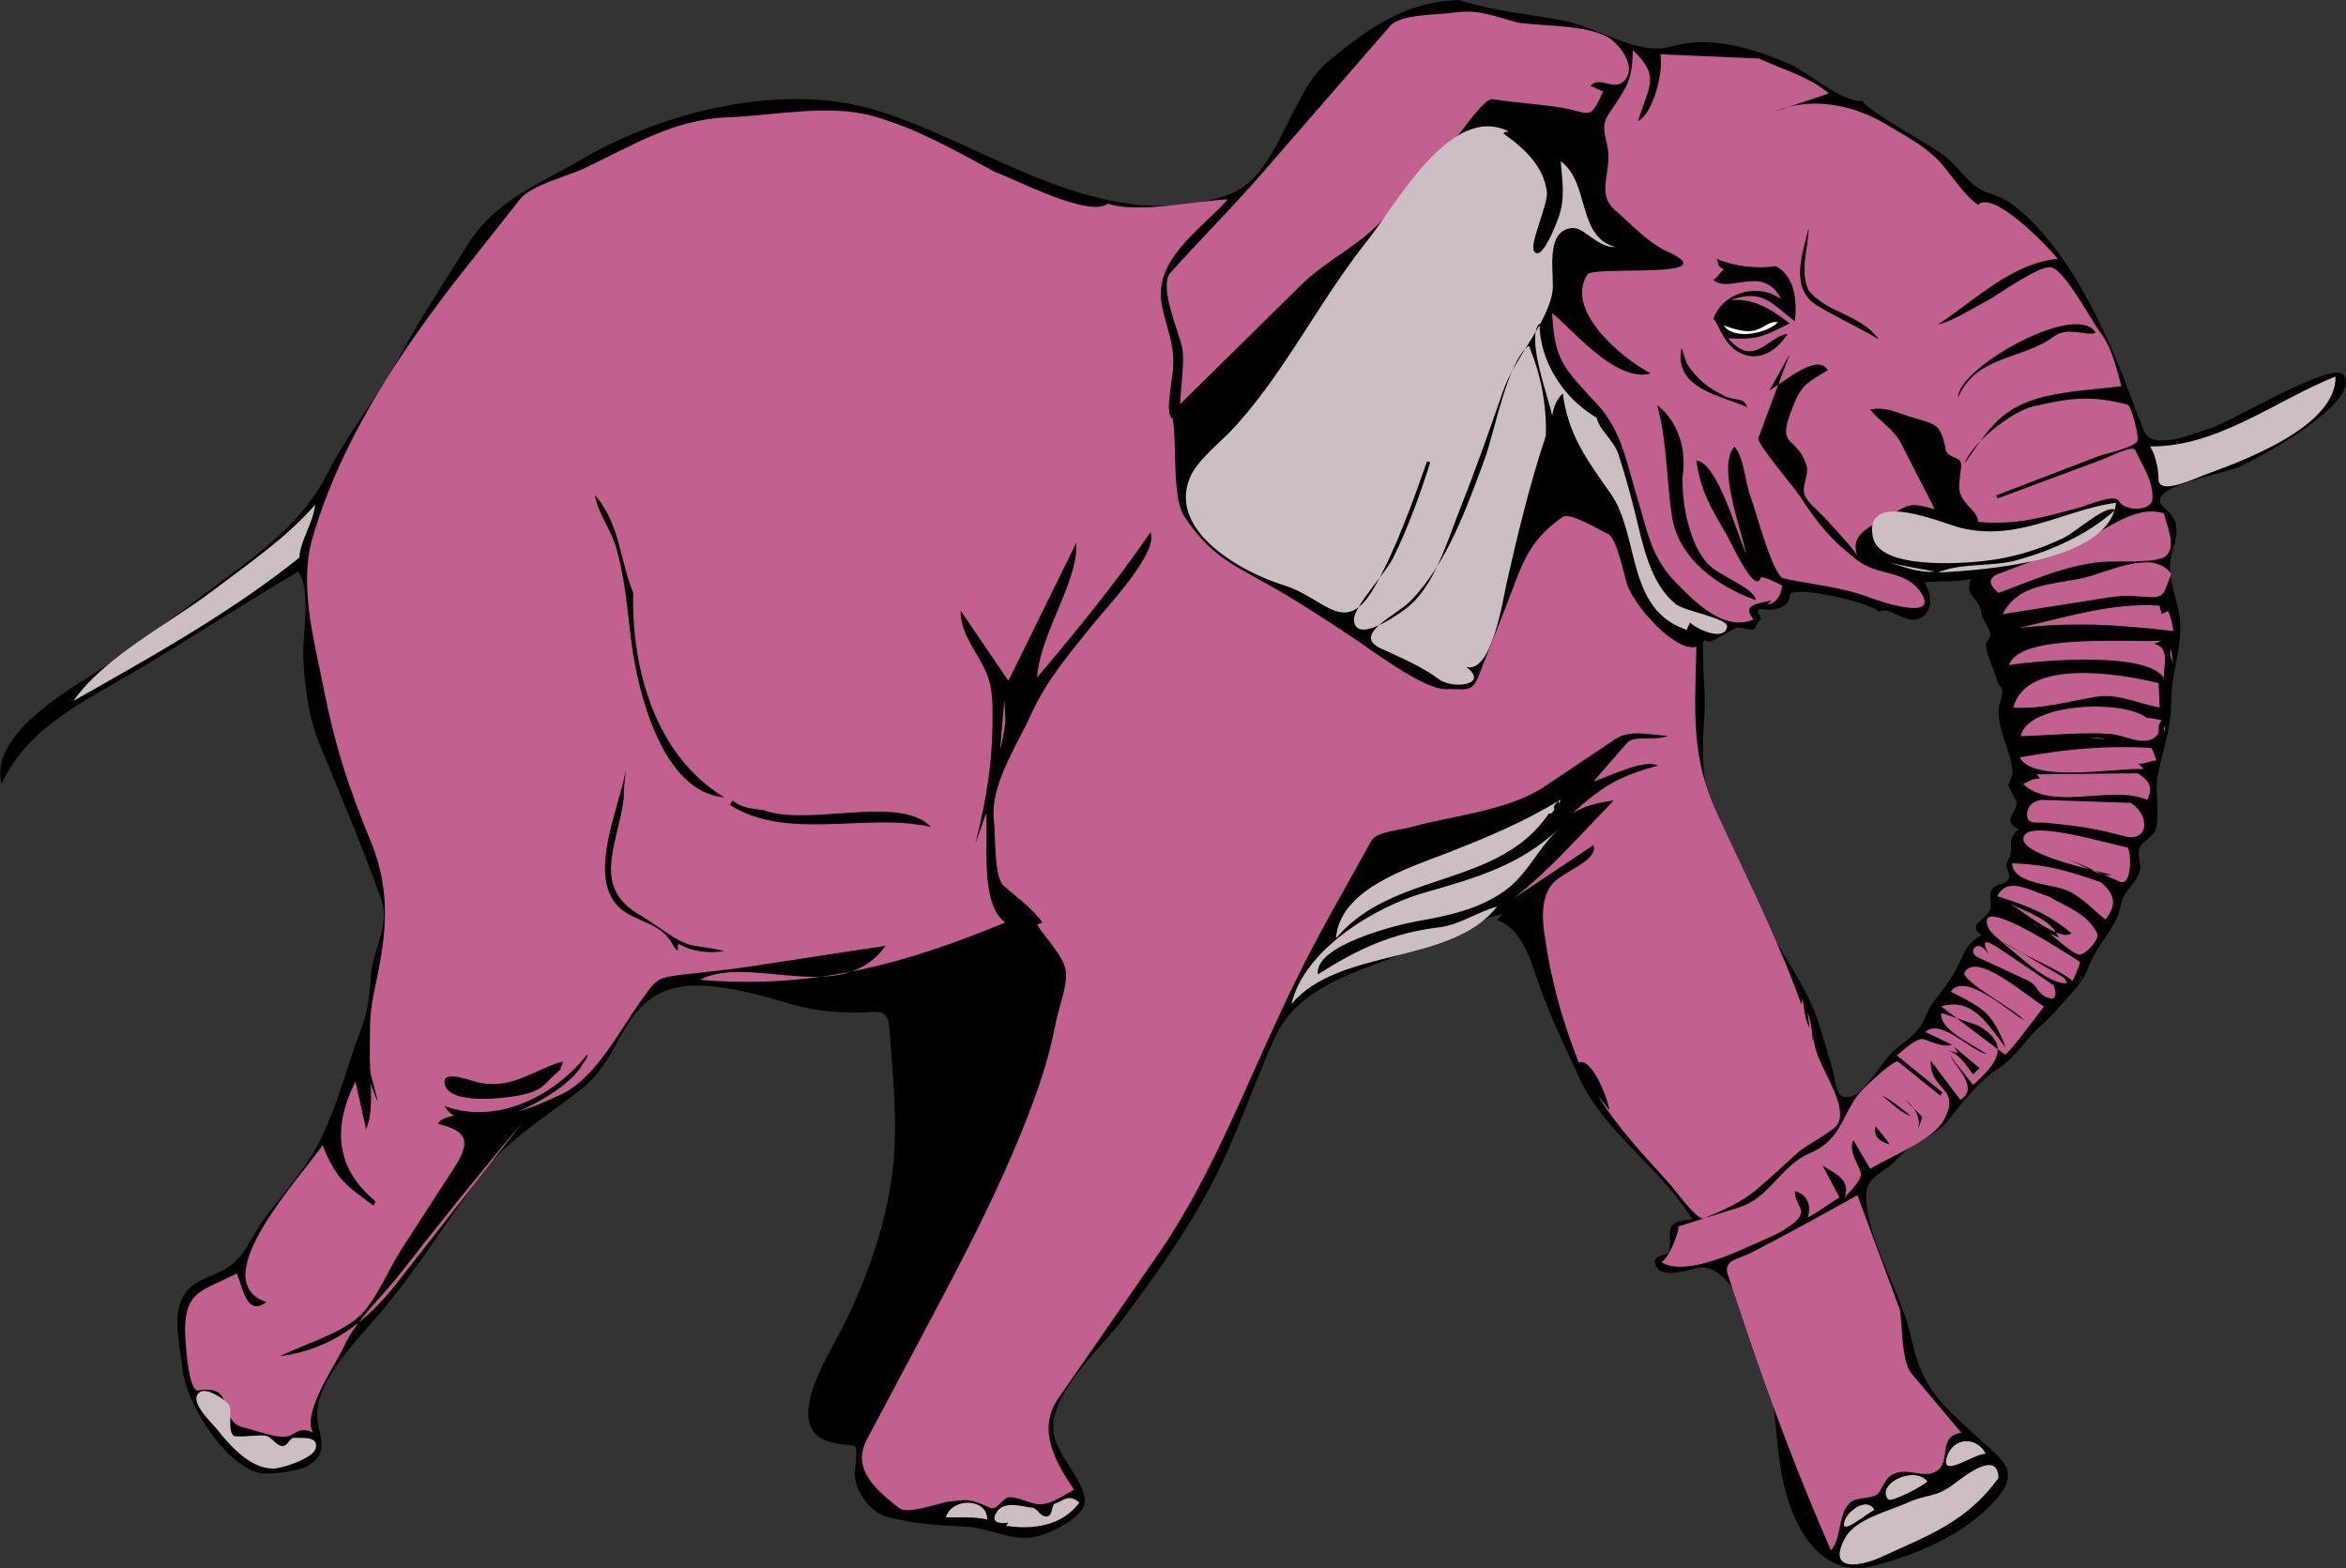
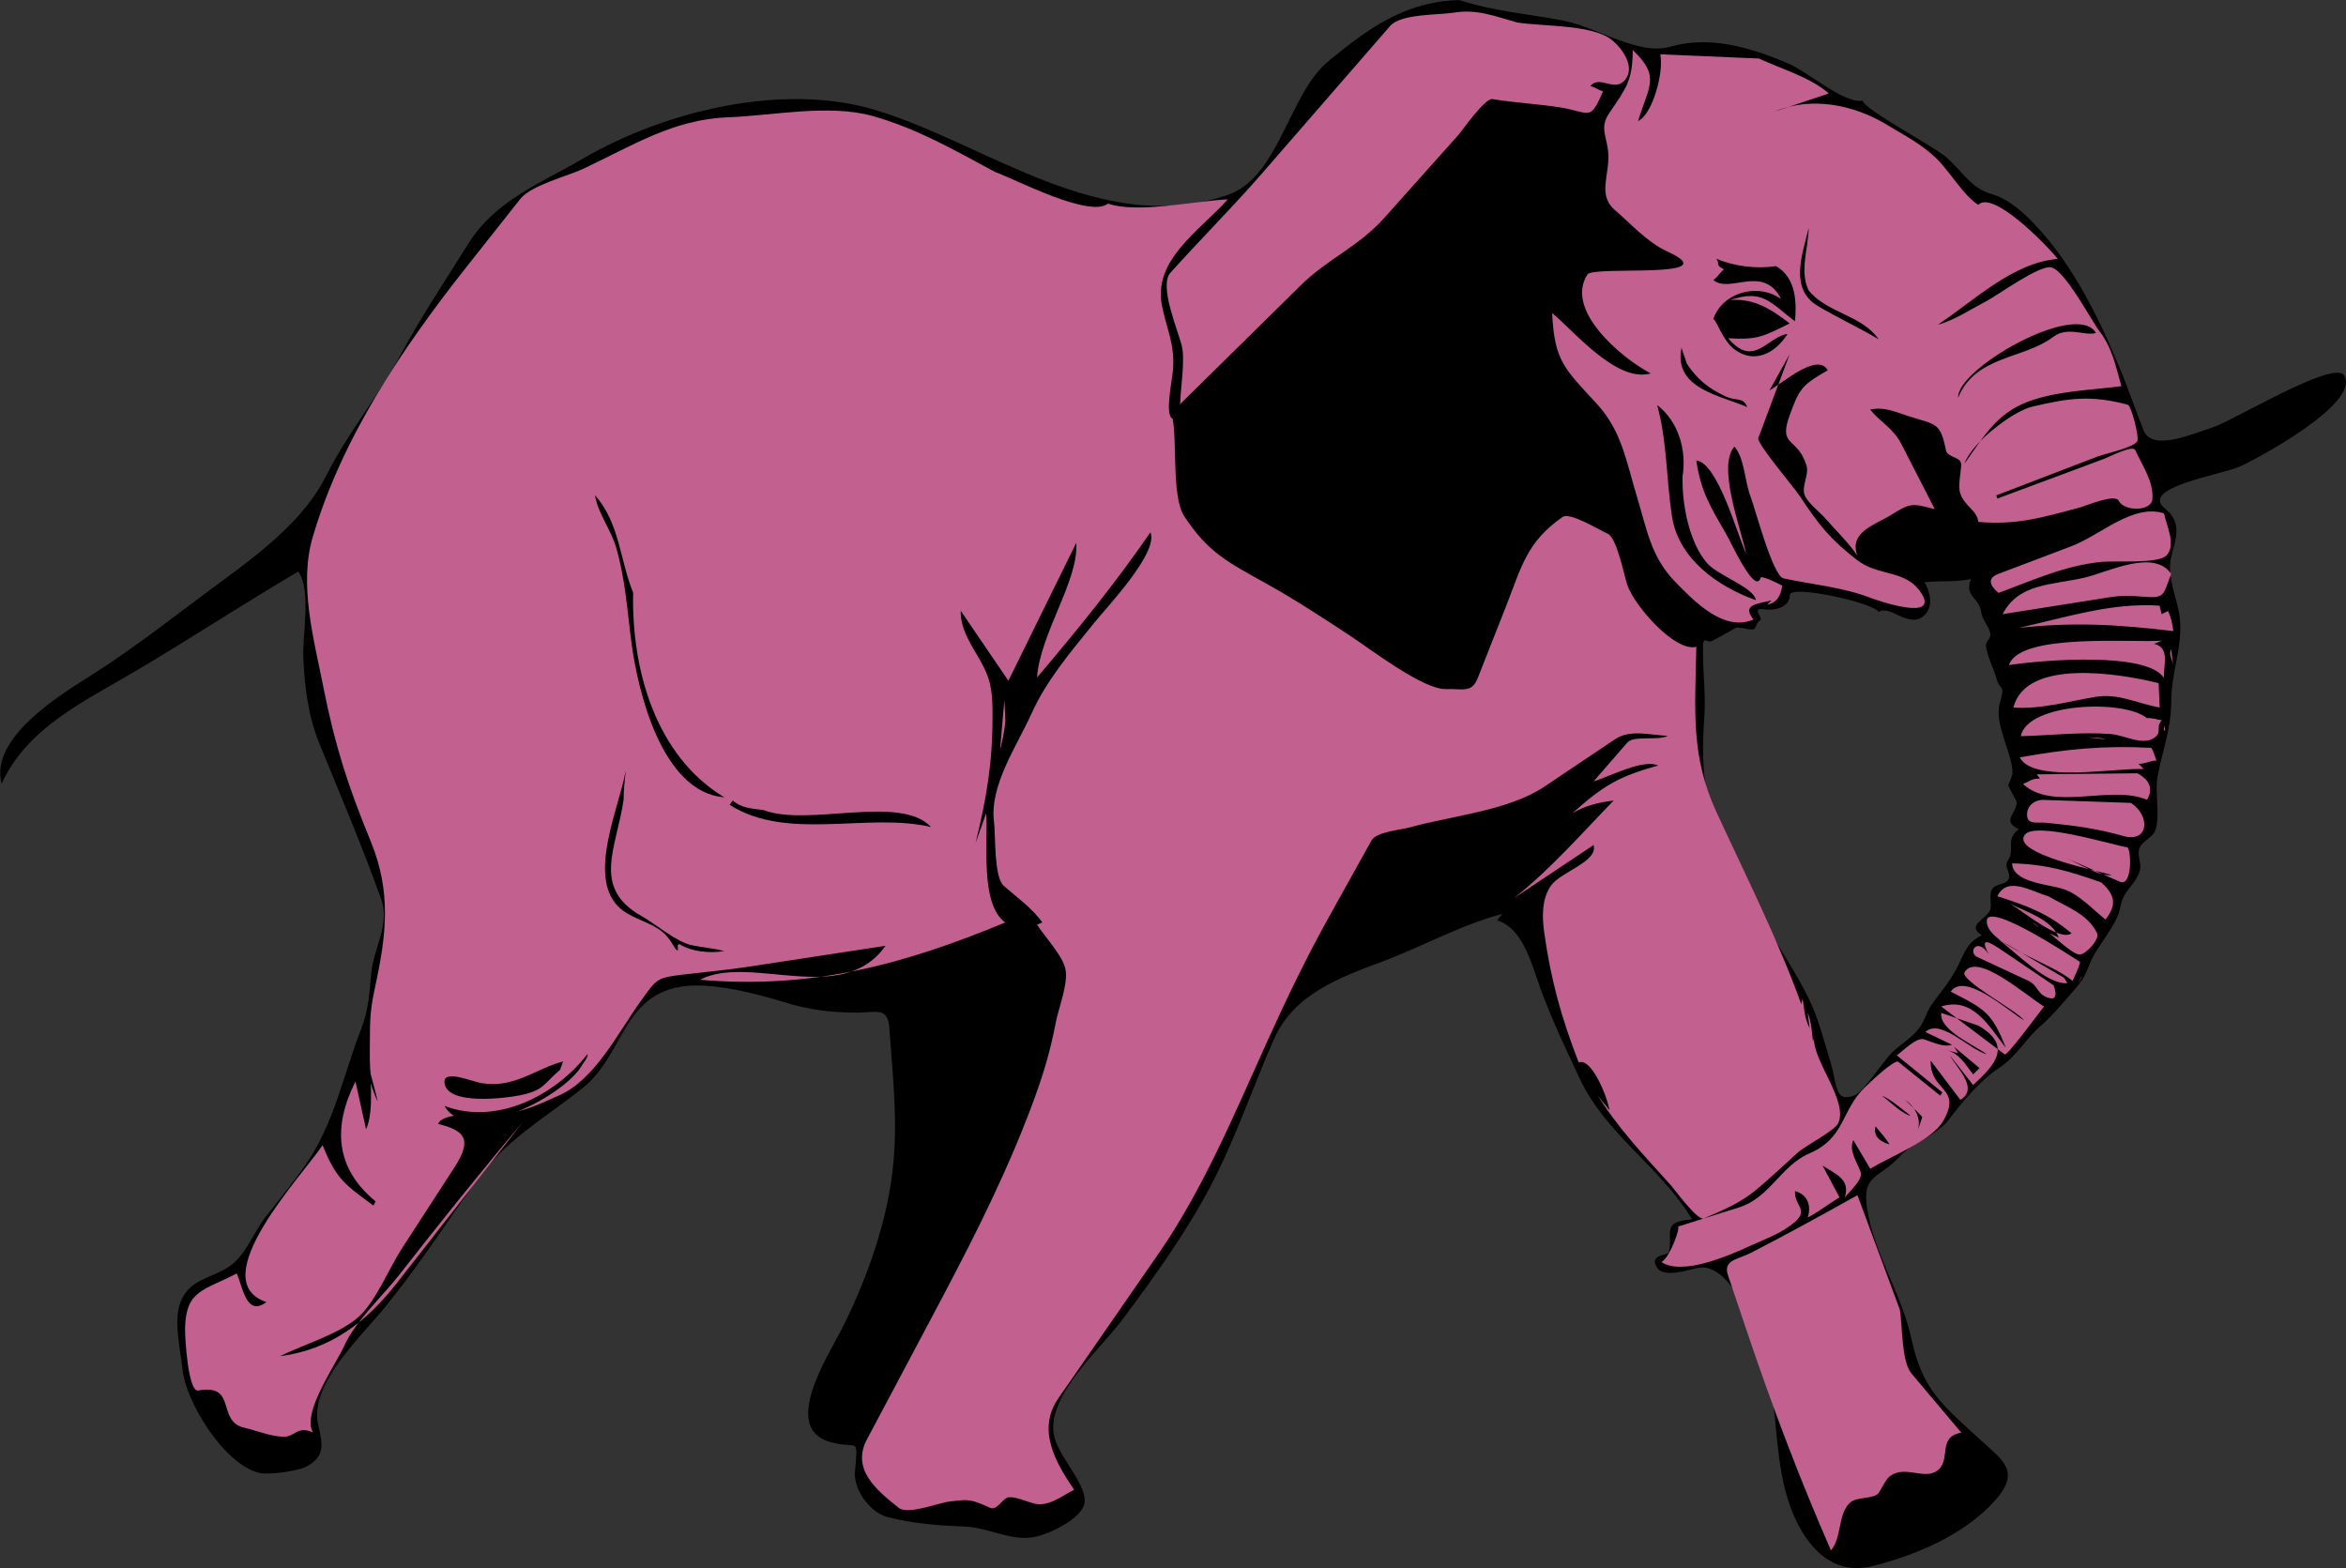
<svg xmlns="http://www.w3.org/2000/svg" xmlns:ns1="http://sodipodi.sourceforge.net/DTD/sodipodi-0.dtd" xmlns:ns2="http://www.inkscape.org/namespaces/inkscape" id="Layer_1" space="preserve" ns1:docname="elefante_in_corsa_pink.svg" viewBox="0 0 467.865 312.74" ns1:version="0.32" version="1.1" ns2:version="0.48.3.1 r9886">
  <rect x="0" y="0" width="467.865" height="312.74" fill="#333333" stroke="none" />
  <ns1:namedview id="base" bordercolor="#666666" ns2:pageshadow="2" ns2:window-width="1920" fit-margin-left="0" fit-margin-right="0" pagecolor="#ffffff" ns2:window-maximized="1" ns2:zoom="1.2986029" ns2:window-x="0" showgrid="false" borderopacity="1.0" ns2:current-layer="Layer_1" ns2:cx="142.96782" ns2:cy="140.61245" fit-margin-top="0" ns2:window-y="24" fit-margin-bottom="0" ns2:window-height="1124" showborder="true" ns2:pageopacity="0.0" />
  <path id="path5" d="m290.95-0c6.94 2.226 13.54 2.76 20.61 4.069 6.964 1.289 15.06 7.094 21.564 5.237 7.993-2.282 16.222 0.237 23.571 3.384 3.794 1.625 11.058 8.02 14.798 7.402 0.359 1.819 13.871 8.909 16.622 11.239 3.209 2.715 4.783 6.146 9.063 7.37 4.186 1.197 7.86 5.105 10.643 8.335 6.47 7.509 11.56 18.056 15.254 27.192 1.562 3.863 2.901 7.784 4.44 11.631 1.749 4.376 10.331 0.414 13.621-0.564 3.783-1.125 24.292-13.643 26.334-10.432 3.489 5.489-17.338 16.633-20.646 18.122-4.094 1.842-20.375 4.205-14.976 8.523 3.41 2.728 2.063 5.915 1.163 9.516-1.003 4.008 1.277 8.507 1.691 12.055 0.677 5.79-1.691 10.961-1.691 16.811 0 5.636-1.831 9.978-2.749 15.12-0.532 2.977 0.583 7.827-0.422 10.574-0.575 1.567-2.604 2.093-3.172 3.595-0.553 1.459 0.616 3.217 0 4.758-1.224 3.061-3.172 3.496-3.805 6.98-0.678 3.727-4.589 7.617-5.918 10.89-1.037 2.551-1.468 3.543-3.172 5.498-1.303 1.492-4.665 5.509-6.577 7.104-3.237 2.698-4.938 6.281-8.566 8.615-3.748 2.411-7.356 6.856-10.1 10.425-2.273 2.954-6.966 4.274-9.745 7.269-4.062 4.374-7.456 3.49-6.448 10.15 1.407 9.283 6.905 17.071 8.878 26.223 2.176 10.081 6.114 13.061 13.53 19.877 4.731 4.348 8.444 6.456 2.96 12.479-6.114 6.713-15.676 10.74-24.311 12.899-9.749 2.438-15.307-6.903-17.442-15.437-2.145-8.584-1.522-17.524-4.016-26.117-1.556-5.36-6.742-18.948-13.079-17.971-2.066 0.317-6.907 2.204-8.38-0.005-1.776-2.668 2.158-2.404 2.327-3.066 0.963-3.78-1.702-6.121 4.65-6.558-6.296-10.497-17.198-16.898-22.446-28.149-2.686-5.758-5.617-11.887-7.783-17.845-1.69-4.649-3.446-12.104-8.667-13.64 0.318-0.361 0.74-0.936 1.057-1.269-7.754 1.933-16.334 6.657-24.012 9.509-8.593 3.191-17.595 6.584-21.485 15.34-4.327 9.739-7.591 19.672-12.55 29.142-5.016 9.578-11.308 18.289-17.759 26.942-4.278 5.739-14.969 14.979-13.663 22.831 0.702 4.217 6.331 9.521 6.178 13.394-0.122 3.049-6.251 6.162-9.513 6.977-4.871 1.22-9.518-1.794-14.482-1.978-5.347-0.197-10.089-0.571-15.3-1.875-3.397-0.849-6.797-5.362-6.525-8.914 0.578-7.529 0.837-4.466-4.916-6.052-9.912-2.735-0.395-17.259 2.325-22.629 4.459-8.804 8.329-19.386 9.789-29.187 1.582-10.621 0.423-20.048-0.337-30.689-0.311-4.369-2.568-3.142-6.279-3.142-5.318 0-9.787-0.548-14.798-2.115-5.398-1.685-13.914-3.84-19.66-3.172-12.495 1.454-12.198 13.738-20.368 20.275-7.794 6.237-15.47 10.335-21.483 18.826-6.361 8.984-12.116 17.974-19.23 26.4-4.35 5.153-13.853 14.362-12.11 21.916 0.884 3.834 1.52 6.316-2.279 8.382-1.694 0.921-7.559 1.749-9.513 1.269-6.982-1.717-14.565-14.1-15.232-20.559-0.402-3.884-1.877-9.739-0.411-13.49 1.794-4.593 5.932-4.678 9.482-6.938 3.49-2.224 4.918-6.735 7.43-9.979 2.346-3.03 5.535-6.869 7.963-10.376 5.819-8.406 7.474-17.704 11.044-26.882 1.679-4.317 1.682-7.143 2.133-11.59 0.5-4.923 3.761-9.577 1.95-14.626-3.745-10.437-8.064-20.637-12.272-30.898-2.254-5.495-2.961-11.242-3.241-17.132-0.222-4.683 1.667-13.553-1.023-17.282-10.823 6.385-21.327 13.264-32.132 19.668-10.436 6.22-21.776 11.28-27.019 22.64-2.428-9.08 11.501-17.59 17.751-21.54 9.136-5.773 17.669-12.617 26.382-19.009 7.593-5.571 16.301-12.273 20.555-20.774 4.291-8.578 10.301-15.693 14.813-24.075 4.172-7.749 8.759-14.583 13.607-22.343 5.357-8.575 14.325-11.955 22.844-16.926 16.243-9.478 39.967-15.334 58.57-9.608 22.378 6.887 44.759 25.283 69.878 16.906 10.376-3.461 12.277-20.179 20.139-26.665 8.07-6.662 15.47-11.987 26.13-12.24m102.11 115.46c-1.477 3.36 1.656 3.737 2.008 6.556 0.204 1.627 1.47 2.725 1.797 4.23 0.262 1.197-0.956 1.588-0.845 2.537 0.25 2.152 1.558 4.488 2.113 6.556 0.725 2.691 1.843 0.74 0.635 4.969-1.187 4.16 2.773 10.387 2.537 14.063 0.002-0.046-0.794 2.376-0.845 2.115 0.118 0.604 1.69 3.317 1.691 3.384 0.063 2.412-3.162 3.766 0.422 5.498-2.771 2.006-0.697 4.007-2.113 6.132-0.986 1.48 0.557 2.349 0.106 3.701-0.39 1.162-2.281 1.012-3.066 1.797-1.093 1.094-0.203 3.419-0.635 4.441-0.861 2.038-4.814 2.928-1.69 5.075-2.891 1.428-3.453 3.478-4.651 5.921-1.543 3.146-3.241 5.001-5.286 7.824-1.133 1.566-1.356 3.461-2.959 5.289-1.507 1.719-3.252 2.702-4.863 4.229-1.768 1.679-5.839 8.007-7.61 8.671-4.109 1.541-3.4-2.188-4.82-6.76-1.306-4.2-2.362-8.67-4.329-12.603-4.642-9.289-11.053-17.461-15.684-26.728-4.727-9.457-5.946-18.426-5.141-28.917 0.361-4.707-0.256-9.153-0.256-13.851 0-3.616 0.734-0.727 2.326-2.072-0.227 0.192 4.393-2.383 4.228-2.327 0.616-0.208 2.089 0.235 2.748 0.318 1.734 0.217 0.898-1.076 2.114-1.798 0.678-0.402-1.819-2.63 0.635-2.221 1.98 0.331 5.285-0.244 5.285-2.854 0-2.067 16.286 1.385 17.758 3.383 2.362-1.538 6.267 3.788 9.301 0.423 1.577-1.751 0.877-4.576-0.212-6.345 3.114-0.334 6.231 0.021 9.301-0.637" style="fill-rule:evenodd" ns2:connector-curvature="0" />
  <path id="path7" d="m198.36 34.259c4.297 1.575 18.952 9.278 22.62 6.345 5.833 2.038 17.038-0.513 23.888-0.846-5.783 6.409-15.04 12.153-13.106 21.359 1.022 4.864 2.568 7.667 2.165 12.651-0.206 2.561-1.698 9.004-0.051 9.765 0.891 4.964-0.197 15.636 2.306 19.442 4.799 7.295 8.771 9.185 16.514 13.501 5.741 3.2 11.774 7.159 16.695 10.409 4.13 2.727 14.499 10.707 19.03 10.551 3.375-0.116 5.083 0.847 6.304-2.249 1.821-4.619 3.643-9.237 5.463-13.854 3.282-8.327 4.2-13.159 11.436-18.226 1.474-1.033 7.287 2.592 8.967 3.314 1.902 0.816 3.301 8.418 3.982 10.346 1.461 4.128 9.5 13.34 13.733 12.234-0.245 12.542-1.191 21.703 4.026 33.001 5.848 12.661 12.174 25.184 16.903 38.262 0.071-0.352 0.141-0.704 0.211-1.057 0.482 1.848 0.253 3.48 1.481 5.921-0.182-1.051-0.255-2.13-0.423-3.172 0.74 1.762 0.86 4.096 1.058 5.709 0.071-0.211 0.141-0.422 0.212-0.634-0.219 4.549 6.785 12.487 4.862 16.917-0.681 1.569-6.398 4.419-8.033 5.875-2.79 2.48-5.502 5.114-8.383 7.487-3.26 2.687-6.524 4.008-10.42 5.694-1.242 0.538-5.751-5.707-6.61-6.659-5.463-6.059-10.742-11.573-14.964-18.528 0.736 1.279 1.869 2.407 2.749 3.594-0.411-2.669-3.582-10.551-6.131-9.516-3.462-8.878-5.539-16.424-6.874-25.882-0.424-3.018-0.555-6.761 1.377-9.433 1.976-2.73 9.429-4.754 8.456-8.036-5.286 3.524-10.57 7.048-15.856 10.574 7.275-5.745 13.412-12.82 19.872-19.456-2.907 0.358-5.713 1.005-8.245 2.538 6.152-5.489 9.216-7.359 17.124-9.517-2.913-1.39-9.573 2.141-12.896 3.172 2.246-2.587 4.491-5.173 6.737-7.76 1.279-1.472 6.134-0.317 8.062-1.332-3.488-0.166-7.504-1.345-10.478 0.651-4.712 3.161-9.424 6.322-14.135 9.484-7.146 4.795-18.59 5.819-26.805 8.113-1.766 0.493-6.693 0.871-7.661 2.613-2.8 5.032-5.601 10.067-8.401 15.101-4.56 8.198-8.496 16.353-12.368 24.91-6.449 14.254-12.785 29.515-21.693 42.375-6.663 9.621-13.325 19.242-19.988 28.862-4.344 6.272-0.557 12.814 3.146 18.247-2.626 1.313-5.126 3.485-8.04 2.733-1.428-0.369-3.373-1.274-4.854-1.253-1.331 0.018-2.421 2.757-3.837 2.122-4.138-1.856-4.374-1.672-8.003-1.275-2.372 0.258-8.379 2.756-10.251 1.274-4.432-3.511-9.501-7.694-6.333-13.657 4.155-7.821 8.309-15.641 12.462-23.461 7.052-13.277 13.696-25.965 19.188-39.926 2.672-6.796 4.651-12.564 6-19.712 0.541-2.873 2.439-7.553 1.975-10.466-0.444-2.794-4.177-6.655-5.708-9.094 0.353-0.141 0.705-0.283 1.057-0.424-2-2.861-5.095-5.009-7.714-7.33-1.971-1.746-1.587-10.154-1.923-12.771-0.925-7.195 4.578-15.146 7.429-21.456 3.025-6.694 7.508-11.973 12.56-18.216 2.674-3.303 12.88-14.029 11.211-18.048-7.047 10.223-14.583 19.493-22.62 28.972 0.617-8.856 8.333-19.319 7.822-26.857-4.509 9.164-9.019 18.327-13.53 27.491-3.171-4.652-6.342-9.305-9.512-13.957-0.111 3.964 2.561 7.404 4.338 10.745 1.956 3.68 2.005 6.337 2.005 10.486 0 9.164-1.185 16.15-3.382 25.08 0.705-1.973 1.409-3.947 2.113-5.921 0.439 5.634-1.317 18.057 3.805 21.781-20.334 8.454-38.728 13.348-60.882 11.421 10.058-5.218 28.341 5.516 36.994-6.768-9.175 1.4-18.351 2.802-27.526 4.205-4.224 0.644-8.505 1.018-12.747 1.524-5.352 0.637-5.334 0.835-8.473 5.212-4.678 6.525-9.164 15.715-16.305 18.871-3.987 1.763-7.053 3.341-11.344 3.676-2.781 0.218-11.859-0.547-12.814 2.04 5.169 1.268 6.947 2.956 3.296 8.593-3.532 5.453-7.064 10.904-10.596 16.359-2.403 3.709-5.077 10.252-8.344 13.326-3.819 3.591-11.144 5.647-15.855 8.036 10.221-1.332 17.328-6.993 23.218-14.524 8.397-10.737 16.794-21.474 25.192-32.211-8.454 10.023-16.599 20.176-24.669 30.513-3.36 4.303-8.684 9.125-10.952 14.126-1.733 3.824-8.602 13.545-6.236 17.321-3.159-1.441-3.571 0.897-5.919 0.846-2.493-0.052-5.353-1.236-7.787-1.798-5.667-1.31-1.298-8.804-9.211-7.429-2 0.349-2.662-10.634-2.607-12.571 0.213-7.468 3.752-7.356 10.304-10.77 1.264 2.888 1.927 8.671 5.919 5.709-12.739-4.301 7.325-25.45 11.204-31.296 2.714 6.788 4.47 7.87 10.146 12.053 0.141-0.282 0.282-0.563 0.423-0.845-8.149-6.669-8.507-15.003-4.017-23.897 0.705 3.171 1.41 6.342 2.115 9.516 1.745-3.803 0.653-11.041 0.747-15.479 0.111-5.179-0.23-6.991 1.037-12.818 2.273-10.459 3.297-18.959-0.839-29.074-4.535-11.091-7.089-18.863-9.466-30.835-1.928-9.71-4.905-20.421-2.112-29.92 5.831-19.829 17.999-37.84 30.679-53.87 3.574-4.517 7.148-9.035 10.72-13.553 2.162-2.732 9.518-4.568 12.6-6.023 9.859-4.651 17.948-9.843 28.794-10.247 9.05-0.337 20.244-2.728 29.037-0.214 8.789 2.511 16.088 6.727 24.157 11.072m180.53 226.95c0.534 3.147 0.298 10.318 2.314 12.714 3.316 3.939 6.632 7.879 9.948 11.818-4.923 0.807-1.89 5.559-4.863 7.612-2.768 1.912-6.697-1.465-9.724 1.374-0.566 0.532-1.767 3.04-2.114 3.278-1.436 0.988-4.226 0.522-5.496 1.692-2.475 2.281-1.589 6.96-3.805 9.517-6.361-14.545-11.753-28.826-16.825-43.872-1.24-3.678-2.48-7.356-3.719-11.034-1.023-3.037 1.979-3.094 4.652-4.473 7.149-3.684 14.16-7.538 21.176-11.464 2.82 7.611 5.639 15.225 8.457 22.838m-28.12-249.54c4.467 2.09 10.266 3.714 13.953 6.979-3.594 1.199-7.188 2.396-10.781 3.595 7.318-3.083 15.786-1.336 22.288 2.597 3.499 2.116 7.039 3.926 9.97 6.778 2.71 2.639 5.394 7.426 8.331 9.235 2.891-2.958 13.404 7.757 15.855 10.785-9.009 0.784-16.464 8.161-23.889 13.112 3.018-0.738 6.73-3.171 9.742-4.735 2.115-1.098 10.559-7.272 12.879-6.684 2.78 0.705 7.814 10.375 9.588 12.73 2.551 3.385 3.205 6.841 4.365 10.955-6.055 0.808-13.04 0.932-18.815 3.172-6.243 2.421-8.692 7.019-12.474 12.266 1.441-4.125 9.552-10.427 13.555-11.362 7.372-1.72 11.629-2.322 18.978-0.386 0.759 0.2 2.361 6.546 1.925 7.307-0.733 1.278-6.518 2.5-7.838 3.008-6.759 2.592-13.518 5.185-20.279 7.778 0.071 0.212 0.141 0.423 0.212 0.634 7.076-2.633 14.153-5.267 21.229-7.901 0.94-0.35 5.778-2.818 6.252-1.791 1.468 3.181 3.71 6.289 3.438 9.827-0.188 2.436-5.619 2.484-6.702 0.314-0.745-1.487-6.48 0.992-7.897 1.371-7.404 1.986-12.563 3.503-20.126 2.835-0.212-2.33-2.705-3.046-3.595-5.709-0.494-1.481 0.138-4.118 0.191-5.685 0.056-1.69-2.731-1.319-3.047-2.901-1.115-5.572-1.9-5.037-7.388-6.771-2.878-0.909-4.69-1.914-7.725-1.349 2.149 2.665 4.563 3.631 6.286 6.992 2.204 4.296 4.408 8.591 6.61 12.886-4.489-1.172-4.807-1.304-8.656 1.113-3.261 2.045-8.555 3.424-6.777 8.191-1.269-2.066-4.341-5.123-6.342-7.402-1.126-1.284-3.724-3.264-4.227-4.864-0.532-1.694 0.936-4.008 0.423-5.71-1.764-5.846-5.712-3.573-3.363-10.066 1.961-5.425 2.541-6.051 7.591-8.966-2.055-3.619-8.899 2.482-11.628 4.018 1.339-2.397 2.679-4.793 4.017-7.191-2.078 5.567-4.157 11.133-6.234 16.7-0.381 1.021 7.215 9.93 8.355 11.679 3.632 5.579 6.096 8.581 11.332 12.639 4.327 3.356 9.836 1.835 12.854 6.669 3.462 5.542-8.357 1.578-10.372 0.802-5.317-2.045-11.562-2.609-17.132-3.808-2.151-0.464-5.644-13.852-6.524-16.119-1.274-3.273-1.218-7.778-3.27-10.164-3.496 3.833 1.252 16.217 2.326 21.359-1.875-4.125-5.662-18.077-9.938-18.609 0.862 6.021 2.757 9.192 5.858 14.502 1.232 2.107 5.959 12.678 7.037 8.76 1.327 0.192 3.014 1.108 4.228 1.692-0.204 2.03-1.148 3.504-2.96 3.806 0.282-0.282 0.565-0.564 0.846-0.846-2.562 0.699-6.143 0.742-3.594 3.806-5.924 2.607-11.931-3.728-15.549-7.428-4.921-5.03-5.662-10.332-7.706-17.07-2.12-6.984-3.039-13.102-7.951-18.447-6.563-7.142-8.504-8.593-8.96-18.171 4.606 3.853 12.888 13.939 19.66 12.054-6.103-3.256-17.178-12.697-12.622-19.74 1.188-1.837 28.307 1.085 15.89-4.607-3.968-1.819-7.14-5.424-10.426-8.251-3.462-2.979-1.066-6.892-1.295-11.176-0.18-3.388-1.866-5.143 0.165-8.122 3.427-5.027 4.699-6.616 4.699-12.602 5.521 5.246 3.303 6.977 1.057 14.169 2.92-1.346 5.188-9.806 4.439-13.323 6.551 0.279 13.106 0.561 19.659 0.843m-48.2-7.188c4.951 0.805 14.737 0.376 18.709 3.357 1.929 1.447 5.212 5.519 2.642 8.274-2.07 2.22-4.912-1.188-6.764 1.058 0.878 0.164 1.677 0.801 2.536 1.058-2.675 6.158-2.483 4.148-8.667 3.172-4.023-0.635-9.043-0.921-13.379-1.632-1.522-0.249-5.928 6.174-6.887 7.247-4.893 5.477-9.785 10.954-14.678 16.431-5.159 5.775-11.29 8.157-16.679 13.467-8.018 7.9-16.037 15.799-24.056 23.699 0.146-3.651 0.993-8.8 0.358-11.56-0.661-2.865-4.641-12.036-2.305-14.637 6.18-6.879 12.468-13.131 18.397-19.956 8.479-9.759 16.957-19.519 25.435-29.277 2.152-2.478 9.605-2.159 12.717-2.663 4.598-0.749 8.107 0.701 12.622 1.962m130.43 109.97c-1.691 4.32-1.111 4.929-5.708 4.546-2.437-0.204-4.192-0.257-6.56 0.117-7.116 1.124-14.23 2.248-21.345 3.372 3.212-6.224 9.836-5.769 16.383-7.295 4.608-1.075 13.734-5.806 17.231-0.74m-2.326 6.343c0.141 0.564 0.281 1.128 0.423 1.692 0.422-0.212 0.846-0.423 1.268-0.635 0.514 0.987 0.99 2.906 1.057 4.018-10.999-1.325-19.889-1.855-30.864-0.635 9.379-2.074 18.506-5.103 28.116-4.44m0.423 6.98c-0.494 0.212-0.988 0.423-1.481 0.635 3.111 0.749 1.903 3.983 1.903 6.768-3.288-5.181-23.794-3.609-30.864-2.538 2.019-6.448 24.564-4.429 30.442-4.864m2.325 4.863c-0.3-1.303-0.932-2.085-0.422-3.172 0.14 1.054 0.219 2.129 0.422 3.172m-8.455 27.491c3.988 2.605 3.55 8.054-1.542 6.598-5.196-1.486-9.833-2.098-15.236-2.622-1.94-0.187-3.938 0.487-3.938-1.65 0-1.789 1.543-2.986 3.343-2.924 5.791 0.2 11.582 0.398 17.374 0.598m-0.635 8.883c0.776 1.19 0.808 7.897-1.576 6.841-3.562-1.576-7.123-3.152-10.686-4.728 2.652 1.165 6.586 3.719 9.091 3.384-2.447-0.747-20.235-4.301-17.336-8.036 2.106-2.71 17.226 1.998 20.506 2.538m-22.197 0v-1.904 1.904m16.913 6.979c2.752 2.445 3.171 4.467 0.845 7.402-2.643-2.101-5.312-5.133-8.575-6.136-2.934-0.904-9.985-1.295-10.029-5.072 6.782 0.187 11.338 1.531 17.759 3.806m-4.228 4.863c-3.453-1.763-6.905-3.525-10.36-5.289 3.454 1.763 6.906 3.526 10.36 5.289m-6.342-2.115c3.645 2.134 7.95 3.535 9.763 7.425 0.522 1.119-2.155 4.102-3.42 4.207-1.341 0.111-4.939-3.408-6.13-4.23 0.634 0.282 1.268 0.563 1.902 0.846-1.552-3.716-6.443-5.039-9.723-6.768 2.653 1.575 9.9 7.673 12.26 5.921-4.881-4.068-8.693-5.41-14.798-7.402 1.987-4.109 6.757-0.957 10.146 0m6.342 13.111c-0.223 1.266-1.012 2.605-1.48 3.806-4.048-3.599-17.125-7.277-17.125-11.92 0-4.207 17.095 7.173 18.605 8.113m-8.033-6.768c-0.493-0.352-0.986-0.704-1.48-1.058 0.649 0.247 0.961 0.652 1.48 1.058m4.862 9.941c0.212 0.352 0.422 0.704 0.634 1.058-4.085 0.391-10.427-6.339-13.951-8.883 4.439 2.608 8.878 5.215 13.317 7.825m-2.114 1.479c0.113 0.241 1.152 3.014-0.713 2.584-2.676-0.618-2.173-2.481-4.373-3.505-3.375-1.57-6.75-3.143-10.125-4.713-1.971-0.919 0.001-4.128 2.315-0.497-2.142-3.938 0.423-2.319 2.747-0.745 3.384 2.292 6.766 4.583 10.149 6.876m-1.902 4.23c-0.898 1.148-7.354 9.922-7.827 9.565-4.226-3.189-8.452-6.376-12.679-9.565 6.219-1.918 9.288 3.56 12.896 8.248-2.789-7.086-4.207-7.728-10.992-11.209 2.837-4.019 11.477 3.866 14.588 5.712-1.104-1.759-12.829-7.96-11.823-9.596 2.498-4.065 12.162 4.607 15.838 6.845m-4.017-4.652c-2.255-1.199-4.509-2.397-6.765-3.596 2.256 1.199 4.51 2.397 6.765 3.596m10.783 0c0.281-0.494 0.563-0.988 0.845-1.481-0.125 0.519-0.683 1.216-0.845 1.481m-0.423 0c-1.249 0.371-1.163 0.345 0 0m-49.892 17.551c-0.493-1.974-0.986-3.946-1.48-5.921 0.494 1.975 0.988 3.947 1.48 5.921m-35.091 17.552c-1.058-0.917-2.114-1.832-3.172-2.748 1.058 0.916 2.114 1.831 3.172 2.748m101.5-94.93c0.07 1.621 0.14 3.242 0.211 4.864-4.644-0.861-8.224-2.894-12.813-2.129-5.306 0.884-10.935 2.517-16.36 2.129 2.501-9.951 21.443-6.745 28.962-4.864m-2.327 6.979c0.914-0.114 2.04 0.291 2.96 0.423-1.315 1.366 0.15 2.349-1.481 3.49-2.348 1.644-5.952-0.52-8.667-0.74-5.872-0.476-12.074 0.283-17.97 0.423 1.26-6.62 20.465-7.449 25.158-3.596m3.382 1.48c0.002 0.019 0.299 0.675 0.212 1.057-0.39-0.23-0.129-0.54-0.212-1.057m-15.219 2.326c1.08 0.094 2.407-0.001 3.593 0.423-1.197-0.141-2.398-0.261-3.593-0.423m12.683 2.115c0.504 0.699 0.723 1.735 1.057 2.537-1.18-0.035-2.421 0.743-3.594 0.635 0.353 0.353 0.705 0.705 1.058 1.057-5.699-0.287-22.085 2.869-24.734-2.326 9.313-1.669 16.794-2.4 26.213-1.903m0.634 4.017h-1.268 1.268m-3.382 1.057c2.562 1.374 3.166 3.249 1.903 5.287-7.16-3.072-18.84 2.395-24.733-3.172 1.448-0.49 1.564-1.074 3.381-1.058-0.211-0.282-0.423-0.564-0.634-0.846 6.694-0.07 13.387-0.14 20.083-0.211m-31.71 50.332c6.881 4.032 3.292 7.839-1.058 11.842-1.55-1.974-3.1-3.947-4.651-5.921 1.582 2.75 5.787 6.604 2.114 8.88-1.972-2.607-3.946-5.215-5.919-7.824-0.2 6.174 6.365 5.248 2.511 11.994-2.299 4.025-10.611 7.099-14.561 9.577-1.127-1.904-2.254-3.807-3.382-5.712-0.936 1.994 0.635 4.191 1.451 6.341 0.56 1.478-2.229 3.88-3.142 5.079 1.118-3.709-1.861-4.626-4.439-6.345 1.128 2.115 2.255 4.229 3.382 6.345-2.544 1.478-3.309 2.349-6.342 4.018 0.75-2.475-0.036-4.57-2.536-5.286-0.229 2.835 2.816 3.666 0 6.132-2.559 2.239-5.686 3.309-8.776 4.725-4.462 2.043-13.66 6.059-17.86 3.312 1.791-1.059 3.919-7.28 3.251-7.07 4.066-1.279 8.129-2.557 12.194-3.833 6.207-1.95 8.328-8.32 14.073-10.785 7.14-3.062 6.292-8.607 11.071-13.205 0.879-0.847 5.906-5.636 6.639-5.048 2.79 2.246 5.58 4.493 8.371 6.739 0.141-0.212 0.281-0.423 0.423-0.634-3.031-2.468-6.06-4.934-9.091-7.403 1.268-0.881 3.943-3.69 5.456-3.185 2.079 0.693 3.935 1.628 5.538 1.069-1.762-0.845-3.524-1.691-5.286-2.537 2.985-2.838 8.891 3.63 12.26 4.441-2.75-1.957-9.629-4.905-9.09-8.248 2.468 0.847 4.933 1.692 7.4 2.539m0.211 8.459c-0.422 0.423-0.845 0.846-1.268 1.268-1.566-2.014-2.688-4.145-5.285-4.863 0.776 0.211 1.551 0.423 2.326 0.634-0.281-0.423-0.564-0.846-0.846-1.269l5.073 4.23m-13.74 9.516c-1.415-0.245-3.982-2.624-5.709-4.019 1.699 0.694 3.947 2.662 5.709 4.019m2.325 0.211c-0.224 0.859-0.565 1.696-0.845 2.537 0.692-2.493-0.87-4.738-2.537-5.921 1.128 1.128 2.255 2.257 3.382 3.384m-6.554 5.498c-2.035-0.602-3.266-1.753-2.748-3.595 0.888 1.161 2.047 2.318 2.748 3.595m54.76-125.85c0.521 2.459 2.533 6.458 0.424 8.46-1.692 1.605-10.394 0.978-12.732 1.199-7.341 0.692-13.754 3.644-20.67 6.204-0.96-0.757-2.932-2.703-0.078-3.783 4.84-1.833 9.678-3.666 14.517-5.498 5.923-2.246 12.375-8.585 18.539-6.581m-362.97 133.23c-0.987-2.609-1.974-5.216-2.96-7.826 0.987 2.609 1.974 5.218 2.96 7.826m35.092-18.397c0.491-0.194 0.724-0.431 1.269-0.423-0.423 0.141-0.846 0.281-1.269 0.423m35.304-22.205h-1.691 1.691m61.516-51.177c-0.209 1.923-0.561 3.839-1.056 5.709 0.282-3.313 0.564-6.627 0.846-9.939 0.069 1.408 0.183 2.82 0.21 4.229m2.537 39.122c-1.198-1.621-2.395-3.243-3.593-4.864 1.198 1.621 2.396 3.244 3.593 4.864m116.9-112.29c-0.423-0.423-0.846-0.846-1.269-1.269 0.423 0.423 0.846 0.846 1.269 1.269" style="fill-rule:evenodd;fill:#c26090" ns2:connector-curvature="0" />
  <path id="path9" d="m360.71 57.943c3.743 4.561 10.539 4.82 13.953 9.729-3.534-2.139-8.238-4.309-12.155-6.662-5.761-3.458-3.006-10.401-1.797-15.543-0.074 4.074-1.886 8.614 0 12.476" style="fill-rule:evenodd" ns2:connector-curvature="0" />
  <path id="path11" d="m354.16 53.08c4.188 2.275 4.14 7.7 3.806 10.997-4.789-3.571-6.319-6.528-12.897-4.23 4.761-0.416 8.244 1.877 11.838 4.654-5.187 2.569-6.334 3.319-12.262 2.96 5.171 6.102 7.798-0.355 11.84-0.845-2.494 3.915-6.652 6.005-10.57 3.065-2.478-1.86-3.613-6.016-4.228-6.026 1.728-5.241 8.784-7.388 13.53-4.018-3.577-7.038-10.311-0.977-13.53-3.806 0.822-0.505 1.354-1.511 2.114-2.115-1.791-0.944-0.758-1.014-1.48-2.115 3.504 1.528 8.033 2.054 11.838 1.481" style="fill-rule:evenodd" ns2:connector-curvature="0" />
-   <path id="path13" d="m88.643 54.772c-0.282 0.423-0.564 0.846-0.845 1.269 0.282-0.424 0.564-0.847 0.845-1.269" style="fill-rule:evenodd" ns2:connector-curvature="0" />
  <path id="path15" d="m262.84 60.904l-0.846 1.692 0.846-1.692" style="fill-rule:evenodd;fill:#ffffff" ns2:connector-curvature="0" />
-   <path id="path17" d="m354.58 64.288c-2.454 2.356-8.869 3.518-10.783 0.634 1.647 0.562 3.942 1.365 5.708 1.058 2.369-0.413 3.204-2.075 5.074-1.692" style="fill-rule:evenodd;fill:#ffffff" ns2:connector-curvature="0" />
  <path id="path19" d="m418 66.402c-2.044 0.687-5.633-1.379-8.455 0.74-6.129 4.599-15.548 3.739-19.026 12.16-0.363-5.735 23.666-19.476 27.481-12.9" style="fill-rule:evenodd" ns2:connector-curvature="0" />
  <path id="path21" d="m336.4 72.536c2.087 3.16 4.444 5.01 7.822 6.556 2.086 0.953 3.491 0.051 4.227 2.115-5.067-2.312-14.783-3.599-13.105-11.843 0.291 1.064 0.784 2.143 1.056 3.172" style="fill-rule:evenodd" ns2:connector-curvature="0" />
  <path id="path23" d="m272.98 71.054c-9.685 12.539-20.955 22.588-34.035 31.509 1.346-4.321 13.717-10.975 17.719-14.407 5.732-4.914 10.646-13.145 16.316-17.102" style="fill-rule:evenodd" ns2:connector-curvature="0" />
  <path id="path25" d="m335.56 94.951c-0.165 5.833 1.399 13.316 4.863 17.34 2.176 2.529 9.539 4.937 9.724 7.402-7.652-2.749-15.406-8.262-16.701-16.706-1.173-7.655-0.953-14.99-2.96-22.205 4.251 3.268 5.908 9.004 5.073 14.169" style="fill-rule:evenodd" ns2:connector-curvature="0" />
  <path id="path27" d="m126.27 118.21c-0.356 15.346 4.519 32.583 18.181 40.814-12.423-1.015-17.208-21.045-18.493-30.687-0.893-6.704-1.199-12.567-3.07-19.115-1.015-3.556-3.718-6.976-4.228-10.468 4.95 5.654 4.906 12.764 7.61 19.455" style="fill-rule:evenodd" ns2:connector-curvature="0" />
  <path id="path29" d="m61.373 108.27c0.111 0.541 0.279 1.369 0 0" style="fill-rule:evenodd;fill:#ffffff" ns2:connector-curvature="0" />
  <path id="path31" d="m380.59 116.73c-0.149-0.978-0.061-0.407 0 0" style="fill-rule:evenodd" ns2:connector-curvature="0" />
  <path id="path33" d="m124.37 159.45c-1.356 9.624-6.506 17.59 3.594 23.262 2.956 1.661 6.945 5.194 10.041 5.814 2.164 0.434 4.311 0.599 6.447 1.163-2.967 0.468-6.508 0.166-9.09-1.48 0.07 0.211 0 0.282-0.212 0.211 0.311 2.573-0.731 0.155-1.797-1.268-2.529-3.372-7.465-3.538-10.252-6.556-5.793-6.271 0.353-19.497 1.691-26.858-0.196 1.914-0.432 3.766-0.422 5.712" style="fill-rule:evenodd" ns2:connector-curvature="0" />
  <path id="path35" d="m152.27 161.56c8.838 3.405 27.294-3.22 33.401 3.383-12.559-2.986-28.68 2.937-40.165-4.44 0.212-0.282 0.423-0.564 0.634-0.846 1.736 1.55 3.909 1.589 6.13 1.903" style="fill-rule:evenodd" ns2:connector-curvature="0" />
  <path id="path37" d="m75.326 219.72c-1.438-3.207-2.711-7.033-1.903-10.573-0.338 3.627 1.232 7.081 1.903 10.573" style="fill-rule:evenodd" ns2:connector-curvature="0" />
  <path id="path39" d="m116.13 212.32c-3.111 6.011-22.794 16.456-27.482 8.248 10.49 3.951 22.13-2.134 28.539-10.362-0.033 0.833-0.497 1.332-1.057 2.114" style="fill-rule:evenodd" ns2:connector-curvature="0" />
  <path id="path41" d="m111.69 213.38c-3.343 2.747-3.054 4.078-8.033 5.075-2.803 0.562-14.585 2.088-15.01-2.537-0.248-2.72 5.441-0.221 7.399 0.106 6.57 1.097 10.833-2.946 16.278-4.335-0.282 0.557-0.404 1.161-0.634 1.691" style="fill-rule:evenodd" ns2:connector-curvature="0" />
-   <path id="path43" d="m385.87 113.98c-3.253 0.36-6.403-1.039-9.512-1.903 3.114 0.826 6.323 1.319 9.512 1.903m-12.05 187.16c-1.465 0.606-7.151 5.598-5.92 2.114 0.763-2.151 4.57-4.705 5.92-2.114m10.569-5.709c-0.67 0.859-7.212 4.279-7.822 3.595-2.502-2.808 4.85-6.914 7.822-3.595m11.628-5.498c-2.266-0.078-9.274 5.21-7.715 0.529 1.27-3.82 5.87-4.069 7.715-0.529m-199.14 13.111c-2.521-0.592-5.369-0.378-8.245-0.423 1.24-4.072 8.33-3.834 8.245 0.423m18.392-3.383c-3.409 4.646-9.265 5.474-14.587 4.652-0.092-0.131 0.377-0.477 0.423-0.635-1.712 0.254-3.693 0.008-2.325-2.114 1.536-2.381 5.083-1.076 7.187-0.845 0.948 0.103 1.585 2.011 2.96 1.69 1.051-0.245 0.76-2.314 1.48-2.536 1.73-0.535 2.659-2.075 4.861-0.212m-169.54-19.46c0.546 1.636-0.315 5.115 0.846 6.135 0.509 0.447 5.218-0.249 6.341 0 1.366 0.302 1.823 1.593 3.065 2.008 1.288 0.431 1.817-1.657 2.642-1.586 1.367 0.12 4.989-0.504 4.334 2.116-0.499 1.996-6.743 4.017-8.456 4.017-4.67 0-8.614-4.56-11.309-7.929-1.144-1.429-5.694-5.583-3.382-7.295 1.426-1.058 5.02 1.443 5.919 2.535m376.29-179.96c-1.353 11.974-26.91 13.456-35.515 13.957 4.343-1.997 10.942-1.103 15.915-2.525 7.005-2.001 13.918-5.047 19.389-9.952-1.513-1.331-7.863 4.383-10.146 5.498-4.981 2.433-10.36 4.024-15.856 4.652-4.211 0.482-20.984 1.833-22.303-4.757-1.971-9.841 14.404-2.548 17.652-1.798 11.516 2.662 20.069-3.484 30.864-5.075m43.76-25.165c0.203 10.075-18.677 16.904-26.212 19.668-1.812 0.664-9.09 4.146-9.09 0.846 0-2.121-0.664-5.045-1.692-6.557 13.49 0.13 25.011-9.145 36.994-13.957m-406.1 36.155c-13.877 11.106-29.596 19.802-45.029 28.549 6.171-8.836 19.228-15.464 27.796-21.977 7.025-5.34 14.623-10.484 20.404-17.145-0.397 3.761-2.87 6.819-3.171 10.573m248.61-24.315c-3.209 9.644-5.584 19.487-7.822 29.394-0.737 3.268-2.946 18.069-8.033 16.706 4.7 3.603-2.702 4.527-5.496 2.432-3.345-2.509-7.755-4.37-11.547-6.121-5.872-2.71 2.907-6.49 5.758-9.339 7.341-7.344 11.333-18.694 14.873-28.249 2.045-5.523 4.55-19.601 8.886-22.798 2.405 5.857 3.551 11.637 3.382 17.974m-7.4-60.691c-0.496 0.17-0.834-0.067-1.056 0.423 4.013 2.796 8.053 6.47 8.666 11.631 0.292 2.443-3.557 10.396-2.536 11.843 1.495 2.116 4.295-5.172 4.863-6.768 1.399-3.925 0.716-7.312 0.422-11.208 5.875 4.278 3.194 15.188 10.992 17.129-3.632 0.208-6.322-3.992-8.667-3.806-5.84 0.464-3.346 9.827-4.017 13.111-1.295 6.345-7.545 12.947-9.777 19.37-2.744 7.892-5.51 15.8-8.614 23.558-2.541 6.351-5.091 15.607-10.783 19.879-2.33 1.75-9.942 6.911-10.358 2.326-0.227-2.52 6.32-9.472 7.696-12.225 3.079-6.158 5.422-12.752 7.524-19.284-0.109 0.033-0.605-0.174-0.635-0.212-2.926 8.245-6.01 17.04-10.266 24.702-6.041 10.878-10.009 2.557-18.272 0.041-8.133-2.478-23.135-10.682-18.815-21.359 1.488-3.676 6.191-7.15 8.861-10.09 3.471-3.82 6.628-8.019 9.527-12.283 5.729-8.428 10.772-17.158 17.153-25.136 5.471-6.839 16.57-27.496 28.091-21.643m17.547 57.096c0.407 2.273 3.415 4.544 4.289 7.167 1.282 3.841 2.331 7.698 3.313 11.623 1.522 6.077 2.954 14.303 8.252 18.429 1.73 1.348 10.414 2.792 10.147 4.441-0.497 3.071-6.096 0.52-7.4-0.846-0.165 0.606-0.469 0.819-0.634 1.481-12.143-3.957-9.421-18.931-15.115-27.069-4.8-6.86-8.538-11.763-9.618-20.09-1.179 1.092-1.843 2.727-2.114 4.441-0.897-4.168-5.22-15.494-2.536-18.398 0.072 7.703 4.849 14.972 11.415 18.82m-7.61 77.188c0.08 0.137 0.01-0.196 0-0.846-1.216 1.375-0.913 1.058-0.847 1.903-0.816 0.77-0.49 0.855-1.056 0.635-10.056 14.999-31.125 11.366-42.492 24.954 0.751-9.78 14.145-13.915 21.813-16.898 7.778-3.026 15.629-6.25 23.003-10.805-0.162 0.388-0.362 0.786-0.422 1.057m0 4.864c-4.203 3.877-6.178 9.142-10.992 12.477-5.155 3.568-11.158 4.807-17.211 5.874-3.895 0.687-20.632 4.798-19.785 10.62 7.845-5.045 14.881-8.304 24.225-9.406 3.988-0.472 7.539-3.047 11.501-4.127-9.193 11.745-31.534 8.063-41.012 19.453 2.495-10.871 16.68-19.416 26.425-22.204 10.438-2.986 19.027-5.438 26.848-12.688m87.73 129.42c-6.458 8.847-13.896 11.358-23.386 15.741-3.965 1.831-10.882 3.163-7.266-3.689 2.078-3.934 8.619-5.38 12.368-7.083 4.103-1.865 5.597-1.03 8.985-3.489 2.135-1.553 9.195-7.422 9.299-1.479" style="fill-rule:evenodd;fill:#ccbfc4" ns2:connector-curvature="0" />
</svg>